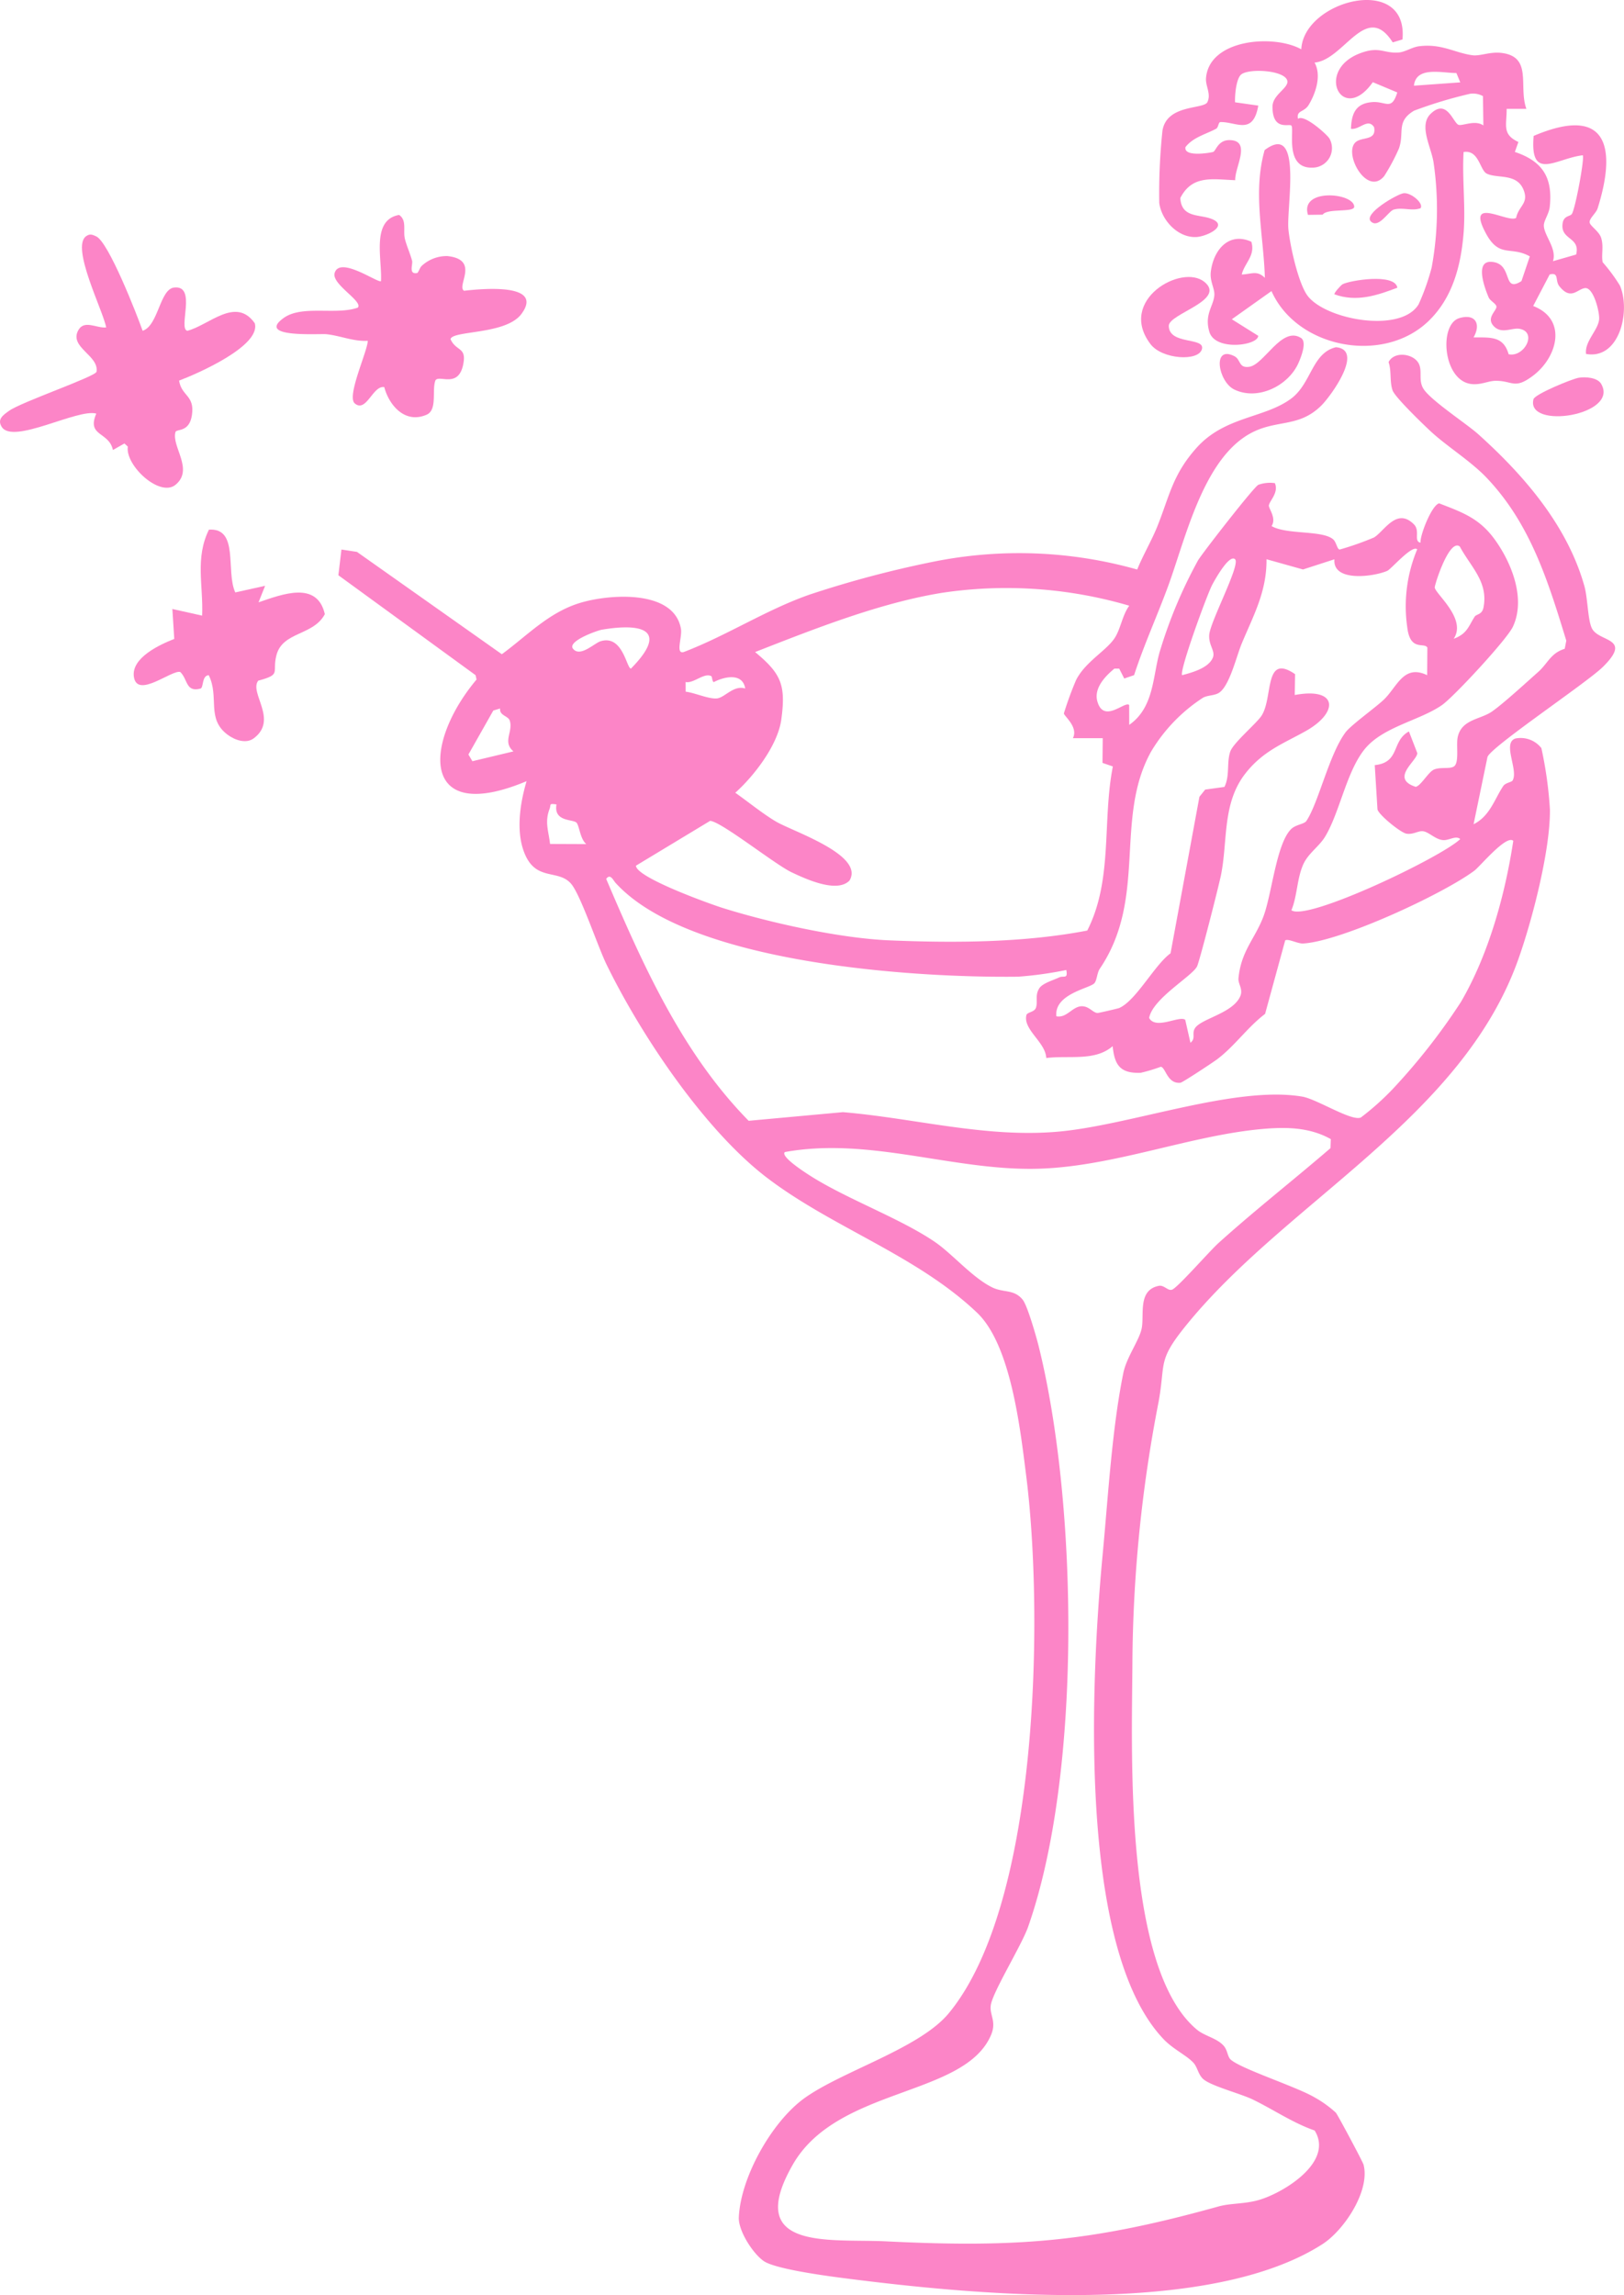
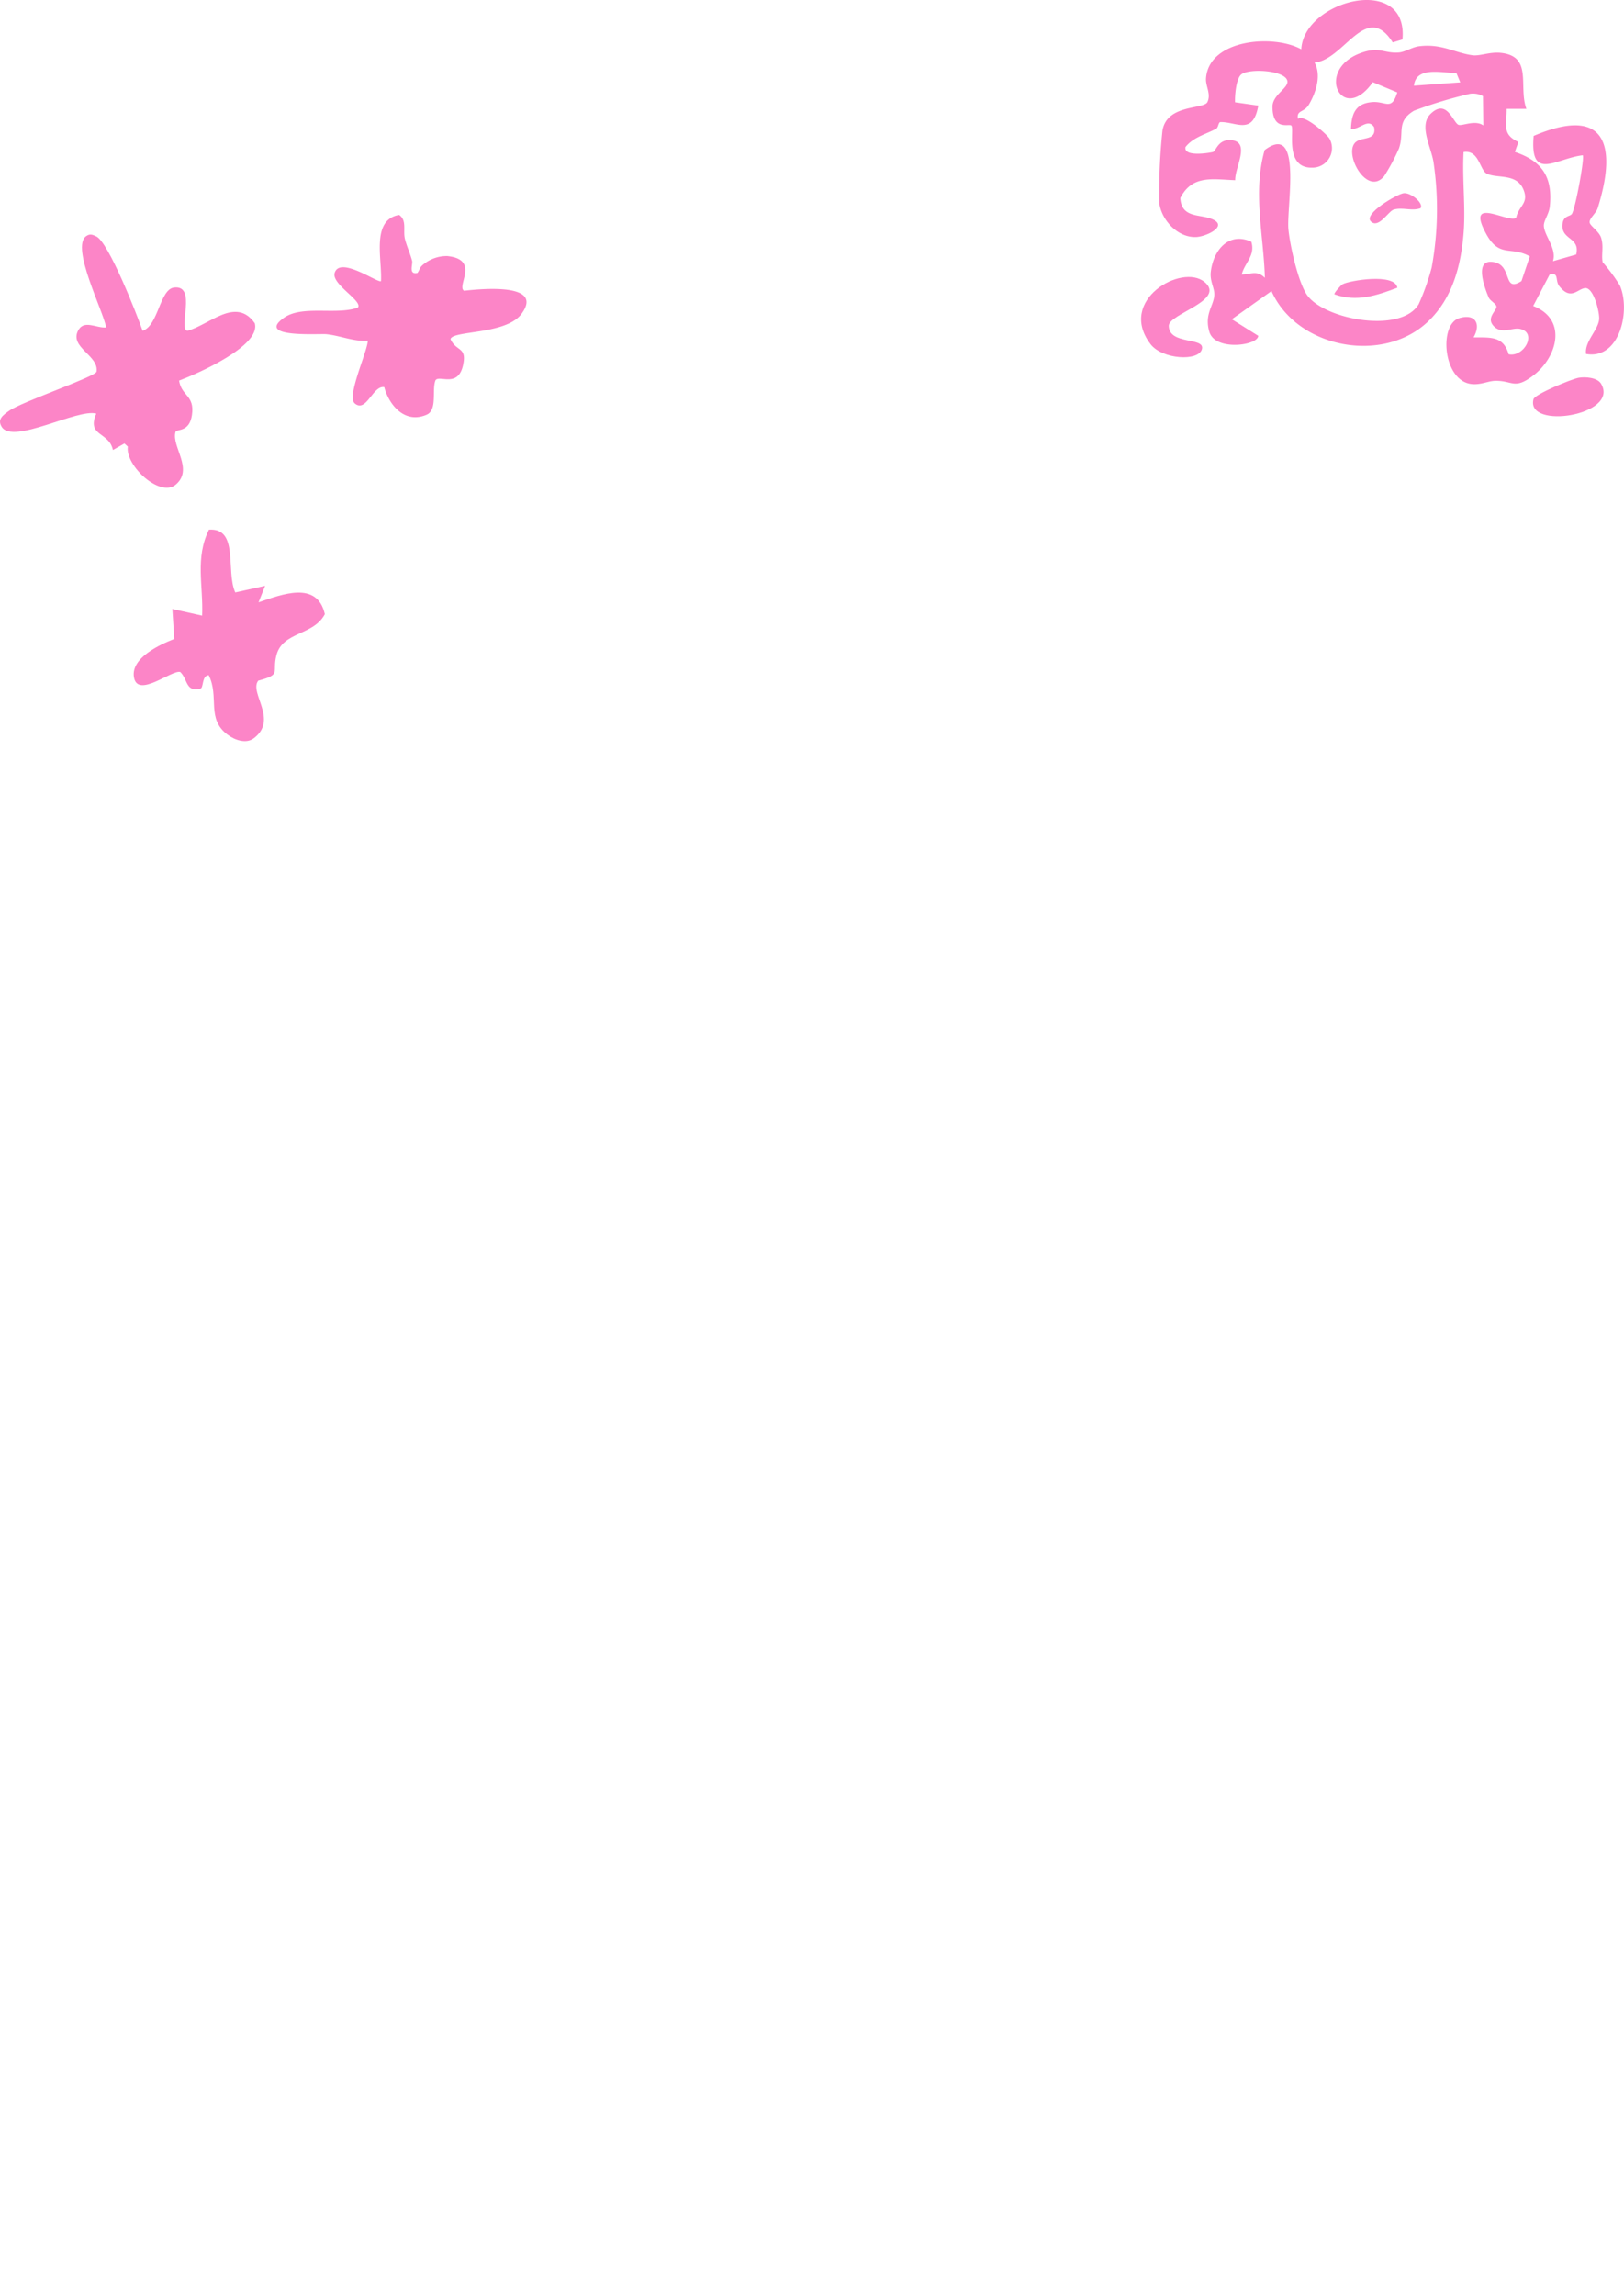
<svg xmlns="http://www.w3.org/2000/svg" width="195.808" height="276.641" viewBox="0 0 195.808 276.641">
  <g id="Group_419" data-name="Group 419" transform="translate(-5292.868 483.562)">
-     <path id="Path_1344" data-name="Path 1344" d="M324.436,143.583l-.578,0c-1.143.95-2.517,2.387-2.045,3.989.785,2.664,3.33-.13,3.827.4l.006,2.393c3.127-2.19,2.793-6.131,3.789-9.181a56.442,56.442,0,0,1,4.512-10.657c.643-1.029,6.738-8.859,7.269-9.1a4.17,4.17,0,0,1,1.989-.2c.493,1.133-.627,2.1-.72,2.677-.061.374.955,1.53.323,2.5,1.817,1.055,6.094.476,7.413,1.587.408.344.483,1.214.8,1.241a35.784,35.784,0,0,0,4.128-1.451c1.239-.734,2.74-3.7,4.832-1.576.771.783-.079,2.036.783,2.2-.055-.975,1.389-4.574,2.253-4.74,2.833,1.094,4.859,1.808,6.709,4.367,2.064,2.856,3.749,7.164,2.176,10.51-.726,1.545-7.119,8.436-8.535,9.428-2.694,1.887-7.19,2.616-9.384,5.386-2.155,2.72-2.961,7.55-4.706,10.462-.729,1.217-2.031,2.009-2.639,3.348-.774,1.706-.722,3.811-1.437,5.545,1.873,1.363,18.117-6.407,20.356-8.581-.547-.475-1.35.194-2.1.123-.942-.089-1.744-1.046-2.467-1.073-.567-.021-1.128.431-1.922.3-.7-.118-3.374-2.295-3.49-2.933l-.329-5.33c3.092-.315,1.989-2.912,4.121-4.059l1.008,2.607c.016.921-3.332,3.047-.2,4.067.613-.09,1.531-1.782,2.2-2.073.787-.344,1.907-.043,2.415-.379.673-.446.248-2.569.457-3.535.467-2.158,2.722-2.116,4.112-3.074,1.359-.936,4.2-3.549,5.593-4.784,1.174-1.044,1.489-2.263,3.2-2.792l.189-.981c-2.2-7.174-4.307-14.043-9.573-19.6-1.933-2.042-4.815-3.811-6.76-5.614-.887-.822-4.342-4.146-4.617-4.963-.373-1.11-.1-2.3-.48-3.4.72-1.4,3.1-.993,3.662.221.438.945-.1,2,.565,3.027.89,1.385,5.209,4.209,6.557,5.419,5.459,4.9,10.749,10.96,12.822,18.313.418,1.484.406,4.059.9,5.092.821,1.732,5,1.07,1.319,4.686-1.932,1.9-13.564,9.674-13.9,10.85l-1.675,8.1c1.985-.993,2.522-3.035,3.582-4.613.255-.38,1-.459,1.118-.655.746-1.234-1.275-4.525.344-5.066a3.17,3.17,0,0,1,3.132,1.156,48.315,48.315,0,0,1,1.029,7.378c.061,4.917-2.149,13.429-3.837,18.15-6.868,19.2-27.978,29.137-40.092,44.134-3.405,4.216-2.4,4.39-3.25,9.125a168.924,168.924,0,0,0-3.162,31.6c-.059,10.639-1.045,36.776,7.793,44.1.939.778,2.425,1.008,3.237,1.961.455.534.433,1.3.836,1.65,1.293,1.13,7.932,3.258,10.119,4.551a13.455,13.455,0,0,1,2.551,1.839c.236.285,3.244,5.916,3.334,6.259.821,3.137-2.338,7.912-4.979,9.6-13.786,8.807-41.894,6.121-57.8,4.066-2.037-.263-8.136-1.078-9.536-2.04-1.307-.9-3.08-3.643-3.009-5.275.212-4.855,4.022-11.607,7.975-14.41,4.6-3.264,13.856-5.964,17.347-10.2,10.977-13.306,11.41-48.37,9.321-64.823-.715-5.63-1.834-15.736-5.928-19.62C300.01,214.3,289.9,210.986,282,204.979c-7.539-5.736-15.215-17.2-19.376-25.73-1.057-2.166-3.107-8.348-4.258-9.712-1.482-1.756-4.043-.374-5.463-3.319-1.294-2.682-.736-6.313.081-9.066-12.893,5.407-12.437-4.635-6.035-12.25l-.115-.527L230.291,132.33l.37-3.1,1.87.284L250,141.85c3.038-2.223,5.567-4.965,9.294-6.144,3.514-1.112,11.448-1.732,12.3,3.075.178,1-.7,3.114.349,2.8,5.171-1.976,9.841-5.038,15.069-6.887a126.76,126.76,0,0,1,15.141-4.02,52.31,52.31,0,0,1,24.454.967c.691-1.712,1.758-3.527,2.434-5.215,1.453-3.626,1.825-6.216,4.72-9.452,3.427-3.83,8.212-3.552,11.418-5.945,2.436-1.819,2.5-5.5,5.389-6.184,3.439.3-.58,5.854-1.756,7.023-2.963,2.945-5.834,1.436-9.333,3.84-5.141,3.534-7.16,12.546-9.161,17.982-1.316,3.577-2.906,7.054-4.086,10.683l-1.187.406Zm41.07-14.713c-1.265-1.021-3.048,4.622-3.023,4.935.062.763,3.9,3.778,2.282,6.182,1.641-.6,1.8-1.54,2.53-2.661.219-.335.891-.218,1.066-1.117.6-3.091-1.543-4.879-2.855-7.34m-5.137.341c-.589-.6-3.137,2.373-3.6,2.583-1.529.69-6.62,1.435-6.382-1.386l-3.789,1.227-4.4-1.234c.038,3.937-1.6,6.816-2.994,10.179-.651,1.57-1.495,5.244-2.815,5.968-.546.3-1.313.245-1.847.546a19.878,19.878,0,0,0-6.268,6.506c-4.474,8.1-.4,17.608-6.174,26.158-.34.5-.34,1.376-.651,1.745-.522.621-4.871,1.275-4.589,3.989,1.242.25,1.914-1.165,3.027-1.208.927-.036,1.393.819,1.96.81.137,0,2.454-.538,2.58-.593,2.049-.892,4.268-5.2,6.2-6.6l3.483-18.87.694-.863,2.318-.321c.679-1.333.247-2.955.711-4.272.365-1.037,3.056-3.292,3.728-4.258,1.483-2.134.271-7.681,4.082-5.064l-.04,2.515c5.2-.973,5.332,2.091,1.338,4.337-2.684,1.509-5.131,2.375-7.273,5.1-2.825,3.6-2.125,8.062-2.95,12.22-.262,1.325-2.6,10.49-2.9,11.069-.63,1.2-5.357,3.875-5.77,6.2.8,1.474,3.683-.34,4.352.229l.626,2.761c.775-.6-.038-1.259.763-2.009,1.068-1,4.419-1.691,5.243-3.594.376-.87-.282-1.48-.214-2.177.32-3.282,1.962-4.717,2.99-7.389,1.034-2.687,1.564-8.842,3.373-10.6.552-.536,1.562-.575,1.826-.968,1.459-2.176,2.722-7.977,4.706-10.664.645-.874,3.612-2.991,4.626-3.954,1.608-1.528,2.381-4.318,5.228-2.952l.026-3.33c-.4-.669-2.08.507-2.426-2.451a17.766,17.766,0,0,1,1.2-9.387m-21.954,1.2c-.717-.686-2.508,2.6-2.744,3.04-.627,1.162-4.038,10.509-3.64,10.927,1.239-.329,3.194-.87,3.7-2.116.327-.8-.537-1.485-.435-2.755.131-1.633,3.791-8.448,3.115-9.1M325.641,136a52.529,52.529,0,0,0-22.51-1.56c-7.539,1.208-15.517,4.379-22.595,7.148,3.119,2.59,3.741,3.935,3.158,8.143-.428,3.088-3.273,6.784-5.547,8.817,1.539,1.081,3.321,2.537,4.905,3.471,2.031,1.2,10.724,4.027,8.866,7.113-1.51,1.554-5.257-.179-6.992-1-2.021-.961-8.5-6.133-9.815-6.194l-8.939,5.4c.009,1.421,8.908,4.611,10.462,5.1,5.722,1.793,14.111,3.646,20.043,3.9,7.805.329,16.276.295,23.908-1.18,3.117-6.108,1.79-13.21,3.086-19.778l-1.25-.431.029-2.977-3.595,0c.677-1.344-1.058-2.651-1.089-2.987a41.109,41.109,0,0,1,1.469-4.018c1.1-2.175,3.535-3.464,4.6-4.985.768-1.1.963-2.827,1.809-3.973m-67.057,5.182c.842,1.067,2.563-.666,3.306-.9,2.7-.845,3.143,3.288,3.676,3.288,4.468-4.533,1.629-5.544-3.5-4.687-.523.087-4.211,1.378-3.485,2.3m16.676,3.307c-.861-.475-2.157.921-3.1.7l.006,1.169c1.082.119,2.776.907,3.771.809.936-.092,2.021-1.645,3.406-1.192-.3-1.93-2.524-1.441-3.785-.776-.193-.022-.2-.653-.295-.708m-25.471,3.891-.821.245-3,5.3.478.81,4.953-1.186c-1.379-1.162.009-2.39-.457-3.729-.192-.552-1.275-.6-1.148-1.445m6.791,11.566c-.973-.129-.629.013-.837.552-.6,1.574-.117,2.647.063,4.216l4.371.018c-.735-.618-.814-2.067-1.153-2.549-.353-.5-2.816-.06-2.445-2.237m115.364,4.393c-.82-.79-4.007,3.083-4.692,3.594-3.8,2.831-16.087,8.525-20.656,8.779-.63.035-1.81-.622-2.154-.372l-2.423,8.857c-2.123,1.607-3.666,3.886-5.8,5.485-.461.346-4.147,2.788-4.408,2.815-1.594.163-1.77-1.837-2.362-1.927a20.143,20.143,0,0,1-2.425.728c-2.464.093-3.155-.915-3.383-3.211-2.142,1.86-5.3,1.085-8.006,1.431-.075-1.9-2.8-3.407-2.4-5.156.091-.4.97-.344,1.161-.919.244-.737-.16-1.53.431-2.376.4-.577,1.7-.948,2.349-1.261.546-.262,1.1.252.873-.9a44.952,44.952,0,0,1-5.8.807c-12.61.156-39.713-1.57-48.549-11.315-.281-.31-.629-1.165-1.125-.472,4.428,10.388,9.173,21.012,17.178,29.157l11.365-1.041c8.656.729,17.147,3.109,25.881,2.356,8.709-.75,21.393-5.6,29.505-4.229,1.765.3,5.962,3.018,7.065,2.515a32.283,32.283,0,0,0,3.812-3.4,75.4,75.4,0,0,0,8.245-10.516c3.342-5.716,5.331-12.93,6.317-19.425M349.951,200.3c-2.508-1.412-5.29-1.476-8.136-1.232-8.745.748-18,4.542-27.134,4.8-10.159.287-20.323-3.868-30.551-2.011-.655.564,2.99,2.824,3.466,3.116,4.371,2.685,10.587,4.965,14.628,7.726,2.091,1.428,4.508,4.3,6.9,5.47,1.381.676,2.641.191,3.685,1.5.574.721,1.653,4.517,1.933,5.651,4.705,19.011,5.213,51.421-1.288,69.931-.8,2.263-4.309,7.913-4.505,9.475-.151,1.2.74,1.936.018,3.6-3.219,7.443-18.533,6.2-23.9,15.611-5.959,10.438,4.555,8.892,11.252,9.223,15.935.788,24.817.049,40.074-4.2,1.558-.434,3.28-.267,5.127-.86,3-.964,8.788-4.588,6.481-8.3-2.649-.923-4.955-2.521-7.447-3.73-1.482-.719-4.935-1.6-5.946-2.437-.641-.531-.717-1.441-1.209-1.985-.819-.9-2.434-1.633-3.571-2.816-10.54-10.959-8.745-44.115-7.384-58.488.653-6.891,1.124-15.146,2.492-21.856.391-1.916,1.926-3.937,2.213-5.372.333-1.667-.5-4.611,2.051-5.129.67-.136,1.123.673,1.638.447.726-.318,4.488-4.633,5.576-5.614,4.36-3.932,9.051-7.6,13.5-11.435Z" transform="translate(5103.375 -546.552)" fill="#fc85c7" />
    <path id="Path_1345" data-name="Path 1345" d="M523.747,36.4c-.317,3.911-1.318,7.783-4.2,10.574-5.474,5.309-15.9,3.294-18.962-3.588l-4.782,3.395,3.183,1.994c-.018,1.179-5.2,1.884-5.893-.482-.612-2.091.47-3.047.6-4.36.084-.839-.565-1.687-.424-2.877.31-2.6,2.148-4.85,4.886-3.62.515,1.684-.815,2.54-1.156,3.952,1.205-.049,1.834-.533,2.788.4-.154-5.213-1.479-10.285-.027-15.4,4.638-3.479,2.606,6.9,2.867,9.567.188,1.92,1.2,6.572,2.342,8.037,2.24,2.868,11.265,4.517,13.366.97a27.719,27.719,0,0,0,1.565-4.423,38.844,38.844,0,0,0,.246-12.523c-.219-1.855-1.864-4.527-.388-5.98,2.011-1.978,2.75,1.178,3.417,1.32.515.11,2-.627,2.957.066l-.048-3.537a2.5,2.5,0,0,0-1.559-.282,53.3,53.3,0,0,0-6.756,2.041c-2.189,1.318-1.129,2.617-1.819,4.561a24.321,24.321,0,0,1-1.772,3.316c-2.076,2.528-4.986-2.775-3.428-4.1.776-.66,2.519-.135,2.207-1.793-.746-1.166-1.771.369-2.788.194.065-1.862.584-3.079,2.6-3.219,1.613-.111,2.3,1.088,2.983-1.163l-2.95-1.236c-3.661,5.182-7.035-1.382-1.558-3.476,2.349-.9,2.862.026,4.662-.1.792-.053,1.605-.645,2.472-.755,2.719-.344,4.314.8,6.443,1.085.909.123,2.1-.441,3.461-.285,3.845.44,2.044,4.036,3.039,6.748H528.94c.014,1.971-.584,3.061,1.417,3.992l-.428,1.2c3.306,1.106,4.586,3.045,4.211,6.595-.1.918-.74,1.683-.715,2.313.047,1.2,1.588,2.737,1.1,4.26l2.793-.8c.542-2.162-1.956-1.715-1.625-3.791.146-.914.908-.792,1.109-1.1.43-.661,1.567-6.821,1.31-7.075-3.187.36-6.4,3.246-5.918-2.334,8.85-3.767,10.047,1.3,7.72,8.72-.191.61-1.051,1.231-.962,1.738.071.4,1.138,1.055,1.38,1.829.334,1.066,0,2.035.184,2.939a20.652,20.652,0,0,1,2.078,2.809c1.326,3.035-.033,8.973-4.079,8.246-.2-1.53,1.488-2.873,1.578-4.209.057-.848-.677-3.848-1.71-3.726-.924.109-1.692,1.53-3.092-.232-.541-.68.01-1.713-1.164-1.411l-1.989,3.8c4.153,1.6,2.941,6.156,0,8.387-2.287,1.732-2.454.6-4.555.63-.857.011-1.711.5-2.846.392-3.477-.338-4.012-7.19-1.509-7.946,1.929-.583,2.658.691,1.719,2.322,2.051.011,3.6-.177,4.231,2.028,1.84.409,3.494-2.6,1.372-3.052-.922-.2-2.148.649-3.106-.272-1.091-1.049.344-1.93.261-2.44-.055-.343-.761-.676-.934-1.082-.394-.924-1.747-4.379.287-4.292,2.752.119,1.29,3.851,3.669,2.32l1.006-2.976c-2.294-1.289-3.653.238-5.268-2.725-2.564-4.7,2.683-1.23,3.621-1.922.259-1.325,1.392-1.692,1-3.059-.7-2.437-3.235-1.61-4.551-2.275-.832-.42-.941-2.9-2.787-2.6-.188,3.185.256,6.628,0,9.78M522.88,17.1c-1.7.016-4.865-.868-5.119,1.527l5.586-.4Z" transform="translate(4945.587 -491.86)" fill="#fc85c7" />
    <path id="Path_1346" data-name="Path 1346" d="M145.284,82.429c1.9-.618,2.06-5.012,3.791-5.213,2.793-.324.443,4.974,1.6,5.214,2.62-.672,5.83-4.172,8.126-.915.8,2.738-7,6.122-9.124,6.919.3,1.9,1.9,1.746,1.551,4.144-.31,2.158-1.869,1.636-1.989,2.063-.493,1.742,2.254,4.5.014,6.348-1.894,1.564-6.087-2.322-5.758-4.6l-.408-.377L141.7,96.8c-.469-2.234-3.2-1.613-2.006-4.388-2.248-.639-10.035,3.761-11.4,1.605-.6-.954.227-1.463.886-1.942,1.454-1.057,10.452-4.136,10.544-4.711.313-1.951-3.244-2.91-2.237-4.931.7-1.409,2.224-.292,3.4-.406-.343-1.972-4.293-9.677-2.418-11,.463-.327.765-.188,1.221.024,1.49.693,4.882,9.371,5.593,11.381" transform="translate(5164.783 -526.118)" fill="#fc85c7" />
    <path id="Path_1347" data-name="Path 1347" d="M229.138,71.019a4.431,4.431,0,0,1,3.071-1.168c3.986.425,1.063,3.609,2.017,4.182,1.941-.217,9.756-1.021,6.914,2.8-1.876,2.521-8.3,1.963-8.546,3.031.685,1.527,1.985.891,1.52,3.1-.6,2.847-2.894,1.164-3.334,1.867-.461,1.147.272,3.566-1.074,4.146-2.628,1.132-4.531-1.172-5.1-3.329-1.375-.24-2.162,3.141-3.556,1.965-1.014-.855,1.55-6.3,1.567-7.55-1.72.109-3.324-.624-5-.793-.85-.086-8.529.482-5.137-1.958,2.215-1.594,6.331-.316,8.935-1.245.685-.766-3.194-2.815-2.79-4.176.618-2.088,5.209,1.245,5.585.982.151-2.687-1.21-7.385,2.187-7.981.971.663.447,1.9.7,2.9.229.9.631,1.741.868,2.644.107.408-.471,1.694.639,1.449.2-.234.315-.7.532-.859" transform="translate(5114.593 -522.547)" fill="#fc85c7" />
    <path id="Path_1349" data-name="Path 1349" d="M496.915,7.544c.853,1.531.157,3.662-.7,5.089-.568.946-1.515.628-1.3,1.691.754-.62,3.6,1.985,3.8,2.385a2.352,2.352,0,0,1-2.067,3.5c-3.432.1-2.115-4.665-2.538-5.076-.267-.258-2.282.676-2.267-2.288.008-1.558,2.314-2.36,1.694-3.324-.684-1.063-4.4-1.257-5.408-.59-.672.443-.843,2.586-.8,3.4l2.8.4c-.636,3.625-2.652,1.941-4.559,1.984-.265.006-.24.647-.517.8-1.265.683-2.749,1.008-3.7,2.209-.244,1.194,2.687.746,3.308.6.37-.088.584-1.5,2.087-1.434,2.565.109.53,3.3.6,4.83-2.65-.087-5.177-.692-6.621,2.152.129,2.329,2.161,1.968,3.593,2.451,2.431.82-.373,2.169-1.63,2.246-2.219.136-4.224-2-4.5-4.1a71.654,71.654,0,0,1,.386-8.724c.523-3.15,4.8-2.559,5.393-3.389.526-1-.216-1.951-.142-2.928.355-4.713,8.144-5.336,11.486-3.486.3-5.933,12.948-9.177,12.2-1.186l-1.176.353c-3.2-5.038-5.865,2.128-9.421,2.434" transform="translate(4954.452 -483.562)" fill="#fc85c7" />
    <path id="Path_1350" data-name="Path 1350" d="M180.731,167.481l3.59-.794-.794,1.991c2.8-.952,7.069-2.651,7.995,1.426-1.384,2.607-5.086,2.083-5.832,4.933-.563,2.151.664,2.312-2.2,3.084-1.126,1.47,2.465,4.712-.543,6.952-.919.684-2.265.216-3.122-.416-2.644-1.951-.989-4.539-2.3-7.195-.862.042-.6,1.51-1,1.615-1.788.475-1.516-1.125-2.431-2-.989-.319-5.178,3.247-5.592.6-.361-2.308,3.12-3.907,4.865-4.588l-.228-3.609,3.589.8c.15-3.666-.873-6.923.82-10.363,3.661-.246,2,5.014,3.177,7.57" transform="translate(5140.512 -579.635)" fill="#fc85c7" />
    <path id="Path_1360" data-name="Path 1360" d="M480.4,84.237c2.678,2.211-4.31,3.83-4.3,5.289.014,2.332,4.348,1.337,4,2.79-.366,1.54-4.8,1.263-6.2-.575-4.044-5.3,3.776-9.754,6.5-7.5" transform="translate(4957.692 -533.815)" fill="#fc85c7" />
-     <path id="Path_1362" data-name="Path 1362" d="M506.294,101.608c.772.479.007,2.344-.284,3.009-1.191,2.73-4.866,4.606-7.744,3.223-1.946-.936-2.716-5.4,0-4.027.81.41.488,1.473,1.8,1.285,1.792-.257,3.9-4.931,6.221-3.49" transform="translate(4943.426 -544.445)" fill="#fc85c7" />
    <path id="Path_1364" data-name="Path 1364" d="M596.63,114c.811-.138,2.247-.034,2.7.715,2.288,3.817-9.086,5.592-8.15,1.876.155-.614,4.638-2.452,5.453-2.591" transform="translate(4886.579 -552.027)" fill="#fc85c7" />
    <path id="Path_1366" data-name="Path 1366" d="M538.734,85.279c-2.483.944-4.929,1.765-7.582.8-.1-.136.769-1.1.976-1.214.816-.458,6.33-1.375,6.606.416" transform="translate(4922.615 -534.162)" fill="#fc85c7" />
-     <path id="Path_1367" data-name="Path 1367" d="M523,61.347c-1-3.253,5.509-2.672,5.581-1,.033.771-3.24.157-3.81.977Z" transform="translate(4927.569 -519.009)" fill="#fc85c7" />
    <path id="Path_1368" data-name="Path 1368" d="M547.932,60.147c-1.085.38-2.118-.147-3.224.161-.655.183-1.815,2.341-2.759,1.436-.962-.92,3.172-3.307,3.946-3.407.852-.111,2.469,1.213,2.037,1.81" transform="translate(4916.21 -518.608)" fill="#fc85c7" />
  </g>
</svg>